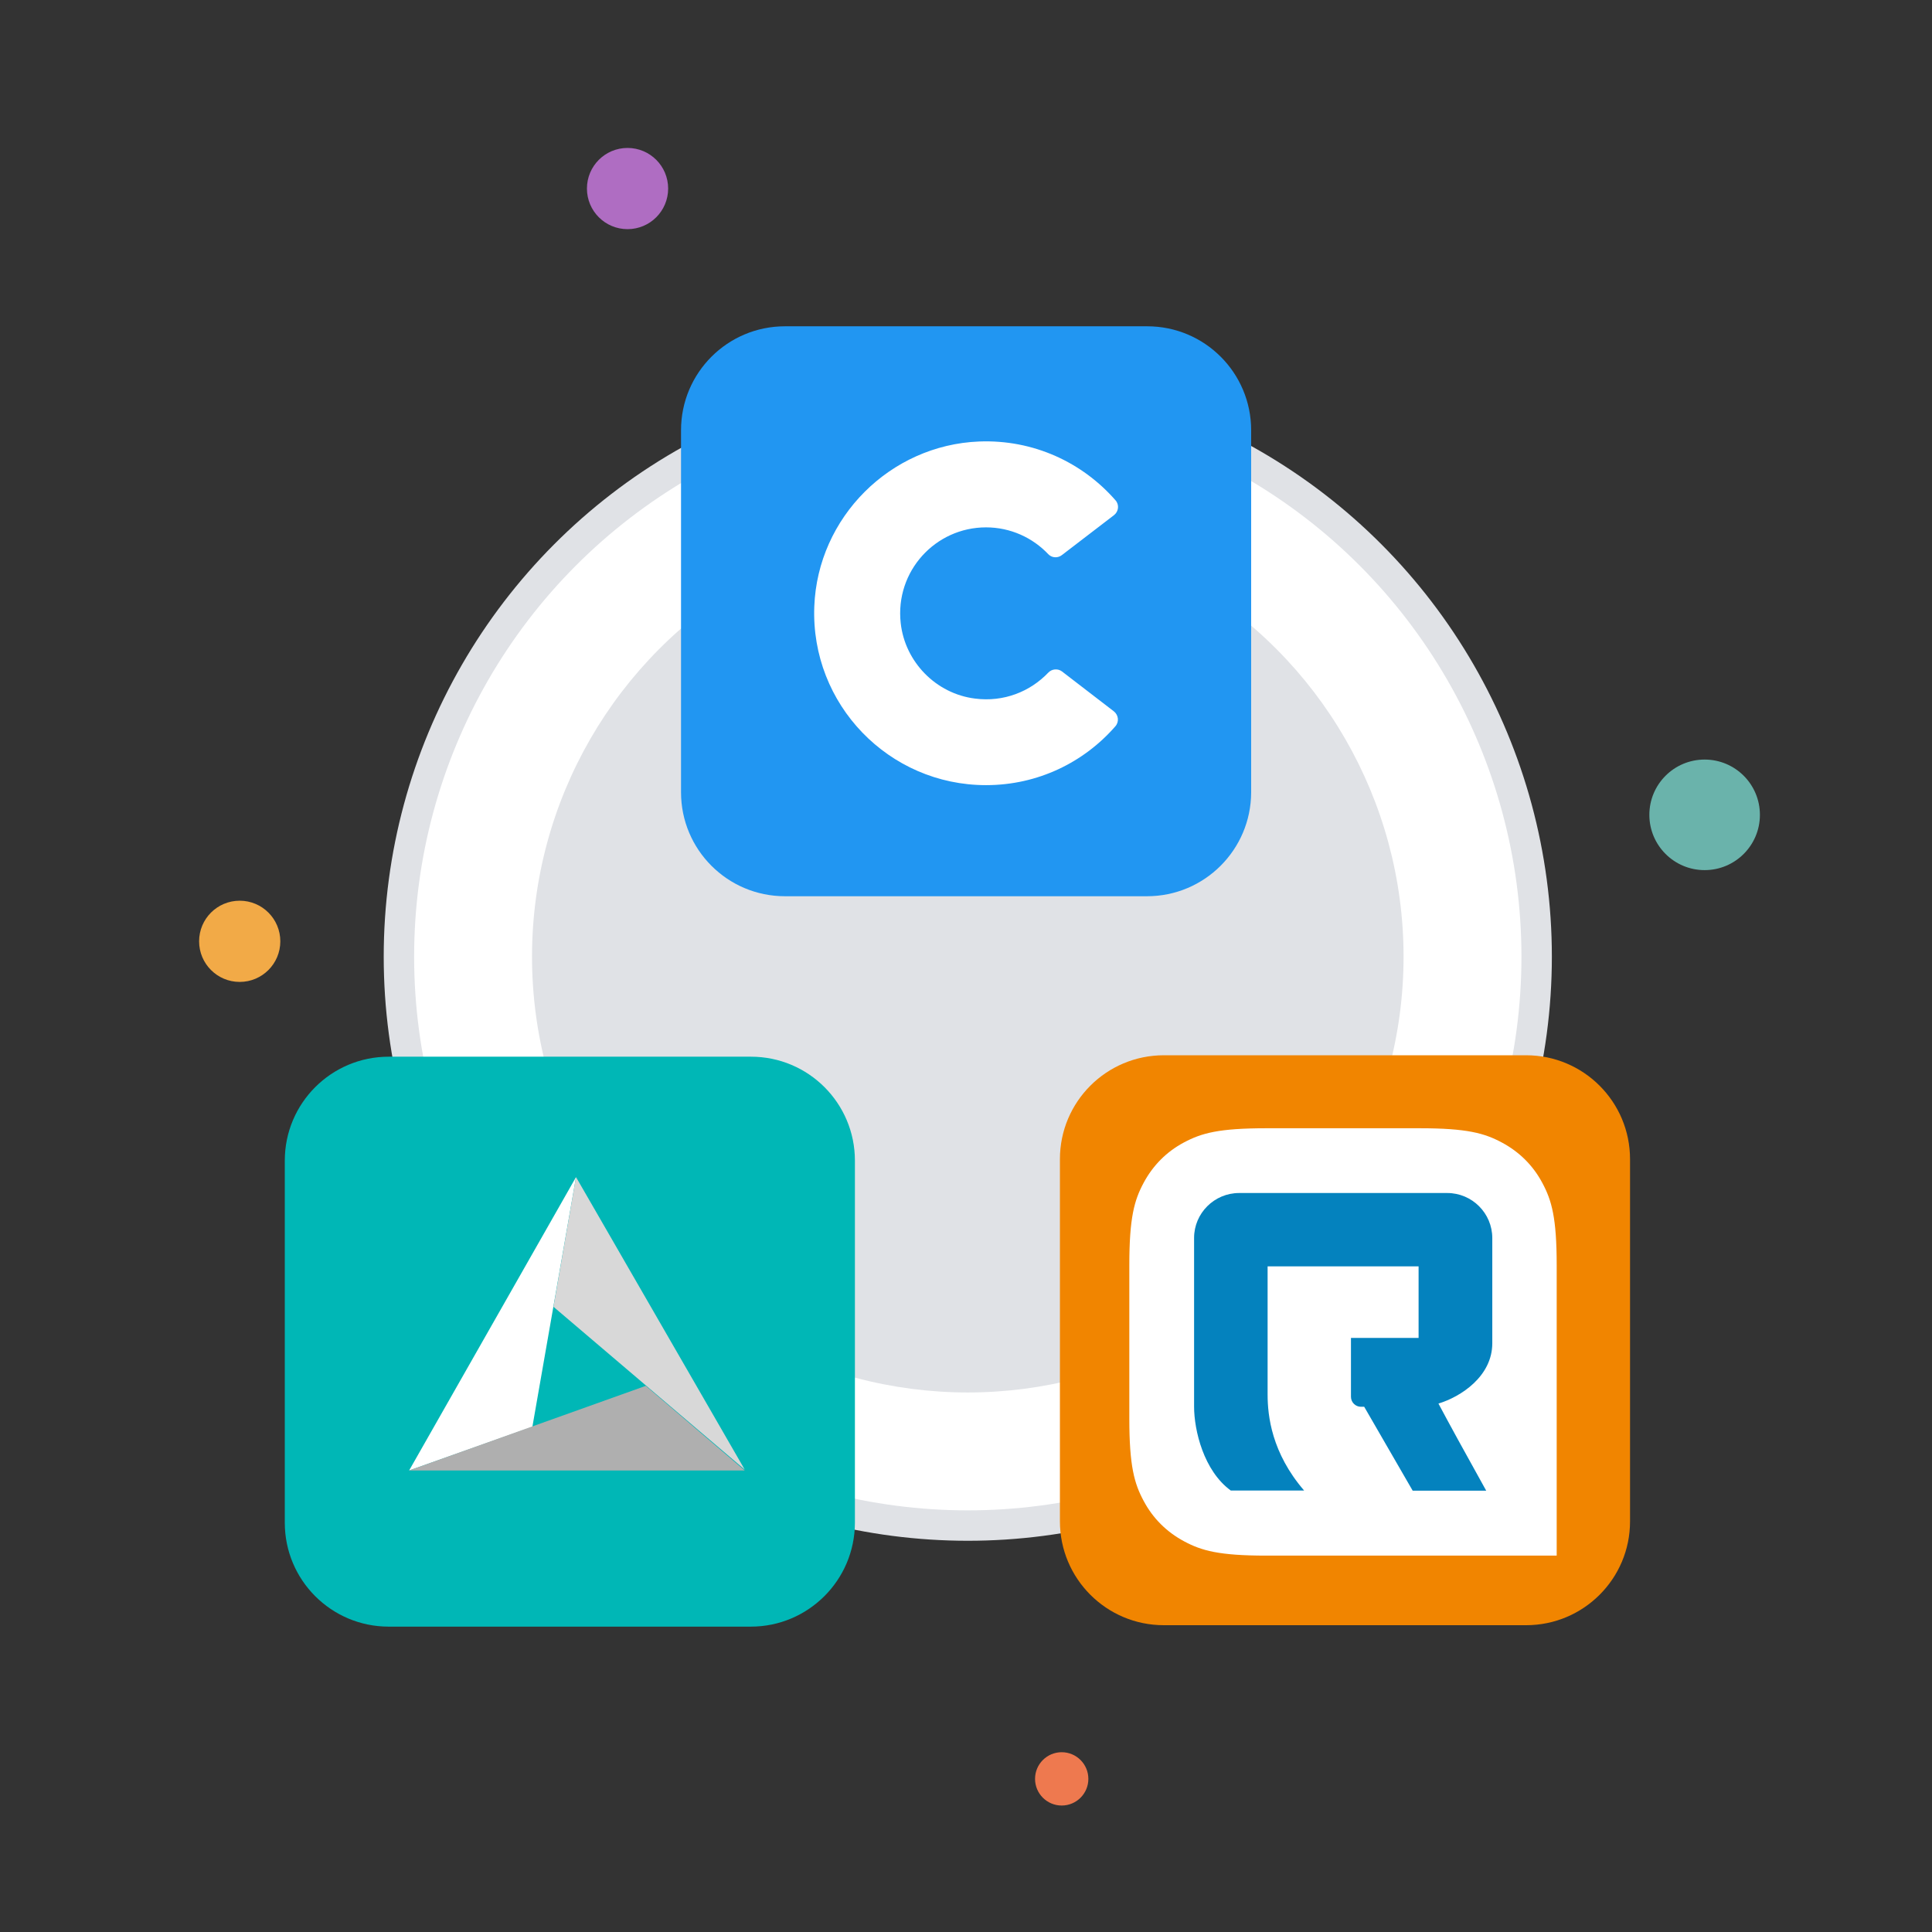
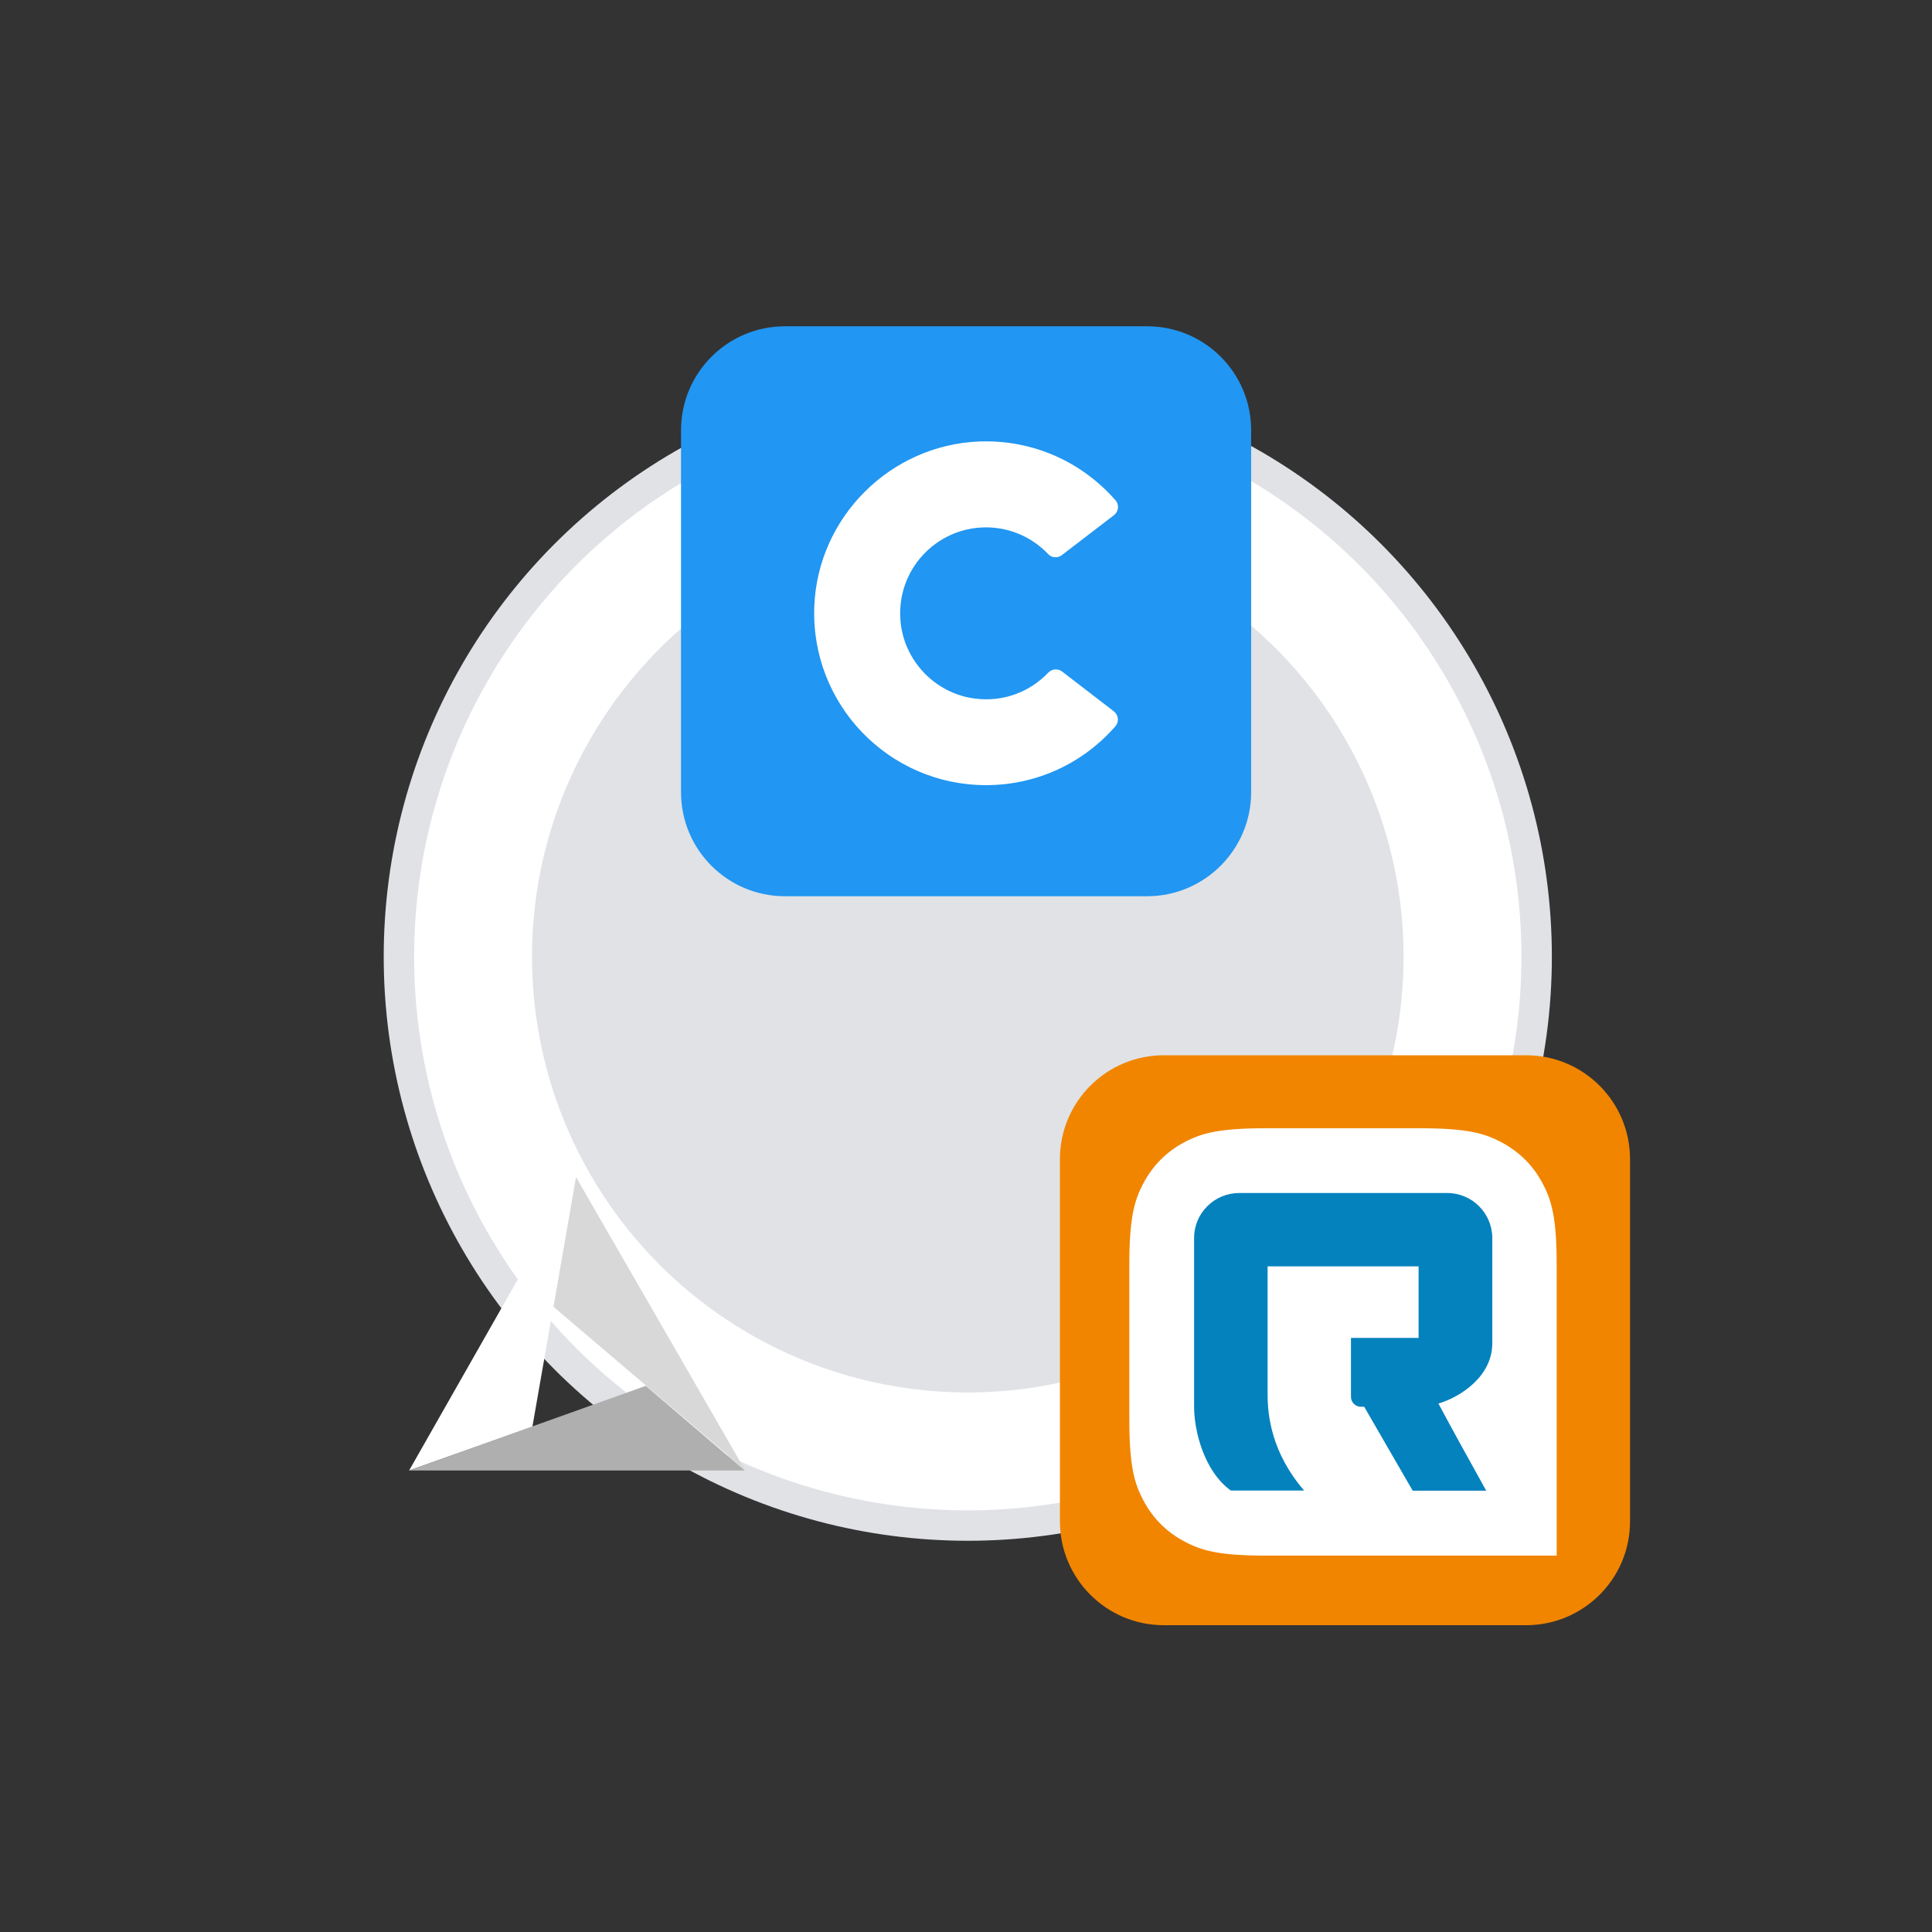
<svg xmlns="http://www.w3.org/2000/svg" version="1.1" id="Layer_1" x="0px" y="0px" viewBox="0 0 1080 1080" style="enable-background:new 0 0 1080 1080;" xml:space="preserve">
  <rect x="0" y="0" width="1080" height="1080" fill="#333333" stroke="none" />
  <style type="text/css">
	.st0{fill:#E0E2E6;}
	.st1{fill:#FFFFFF;}
	.st2{fill:#F2AA47;}
	.st3{fill:#EE794F;}
	.st4{fill:#AF6DC2;}
	.st5{fill:#6AB3AB;}
	.st6{fill:#F18500;}
	.st7{fill:#2196F2;}
	.st8{fill-rule:evenodd;clip-rule:evenodd;fill:#FFFFFF;}
	.st9{fill:#00B7B6;}
	.st10{fill:#D8D8D8;}
	.st11{fill:#AFAFAF;}
	.st12{fill:#0482BE;}
</style>
  <circle class="st0" cx="541" cy="534.8" r="326.5" />
  <circle class="st1" cx="541" cy="534.8" r="309.5" />
  <circle class="st0" cx="541" cy="534.8" r="243.6" />
-   <circle class="st2" cx="134" cy="526.2" r="22.7" />
-   <circle class="st3" cx="593.5" cy="994.4" r="14.9" />
-   <ellipse class="st4" cx="350.8" cy="105.4" rx="22.7" ry="22.7" />
-   <circle class="st5" cx="952.9" cy="455.5" r="30.9" />
  <path class="st6" d="M853.1,908.5H650.6c-32.1,0-58.1-26-58.1-58.1V648c0-32.1,26-58.1,58.1-58.1h202.5c32.1,0,58.1,26,58.1,58.1  v202.5C911.2,882.5,885.2,908.5,853.1,908.5z" />
  <path class="st7" d="M641.2,501H438.8c-32.1,0-58.1-26-58.1-58.1V240.5c0-32.1,26-58.1,58.1-58.1h202.5c32.1,0,58.1,26,58.1,58.1  V443C699.3,475,673.3,501,641.2,501z" />
  <g>
    <g>
      <path class="st8" d="M586,376c-10.1,10.6-24.9,16.6-41,14.5c-21.7-2.7-39.1-20.4-41.5-42.2c-3.2-29,19.4-53.5,47.7-53.5    c13.7,0,26.1,5.8,34.8,15c2,2.1,5.3,2.3,7.6,0.5l29.1-22.3c2.6-2,3.1-5.8,0.9-8.3c-18.4-21.1-45.8-34.1-76.3-32.9    c-49.7,2-90.2,42.4-92.1,92.2c-2.1,54.8,41.7,99.9,96,99.9c28.9,0,54.7-12.7,72.3-32.9c2.2-2.5,1.8-6.3-0.9-8.4l-29-22.3    C591.3,373.6,588,373.9,586,376z" />
    </g>
  </g>
  <g>
-     <path class="st9" d="M419.7,909.3H217.3c-32.1,0-58.1-26-58.1-58.1V648.8c0-32.1,26-58.1,58.1-58.1h202.5c32.1,0,58.1,26,58.1,58.1   v202.5C477.8,883.3,451.8,909.3,419.7,909.3z" />
-   </g>
+     </g>
  <polygon class="st1" points="322,658 228.7,822 297.6,797.6 " />
  <polygon class="st10" points="416.3,821.5 322,658 309.4,730.5 " />
  <polygon class="st11" points="228.7,822 416.3,822 361,774.7 " />
  <path id="Rectangle-3_00000090996414500635432170000006208843602491998391_" class="st1" d="M707.9,630.7h85.7c26.6,0,36.3,2.8,46,8  s17.4,12.8,22.6,22.6c5.2,9.7,8,19.4,8,46v162.3H707.9c-26.6,0-36.3-2.8-46-8s-17.4-12.8-22.6-22.6c-5.2-9.7-8-19.4-8-46v-85.8  c0-26.6,2.8-36.3,8-46s12.8-17.4,22.6-22.6C671.7,633.4,681.3,630.7,707.9,630.7z" />
  <path id="Path_00000129906201455544590360000010729493630029877689_" class="st12" d="M692.7,666.9H809c13.9,0,25.2,11.3,25.2,25.2  v58.8c0,18.4-17.5,29.9-30.1,33.7c5.7,10.7,14.6,27,26.7,48.7h-41.1l-27.1-46.9h-1.8c-3.1,0-5.6-2.5-5.6-5.6v-32.9H793v-40h-84.4  v71.7c0,11.9,2.3,32.6,20.4,53.6H688c-15.1-11-20.5-33.6-20.5-46.9v-94.3C667.5,678.2,678.8,666.9,692.7,666.9z" />
</svg>